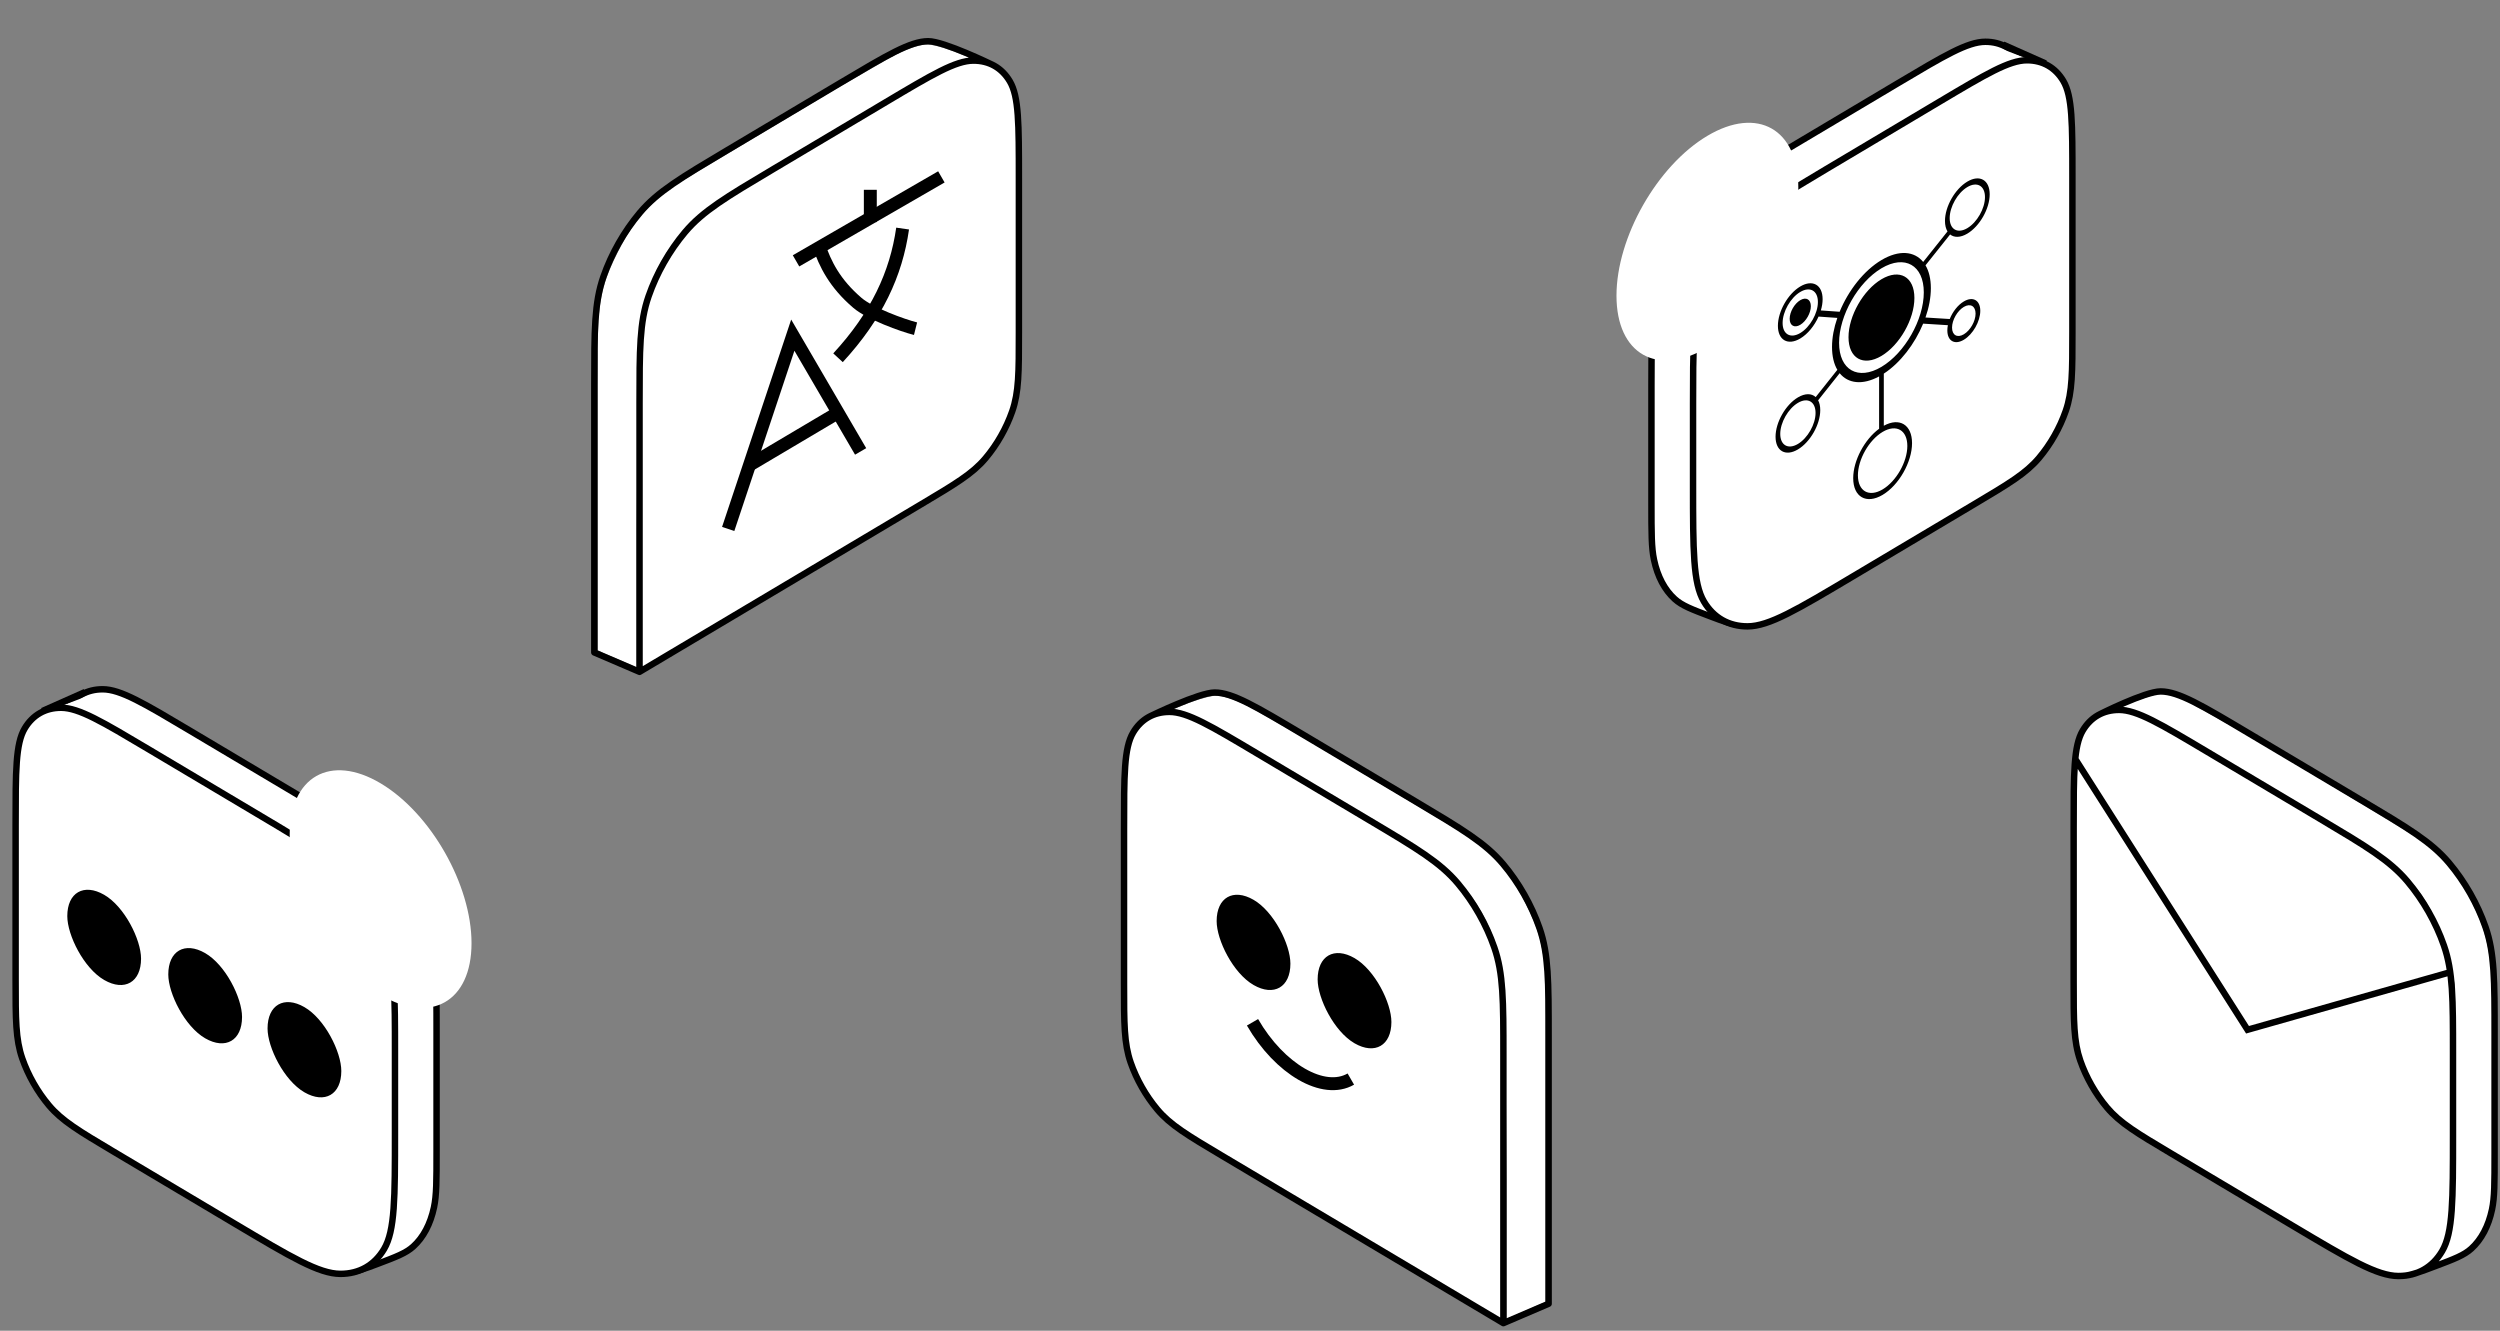
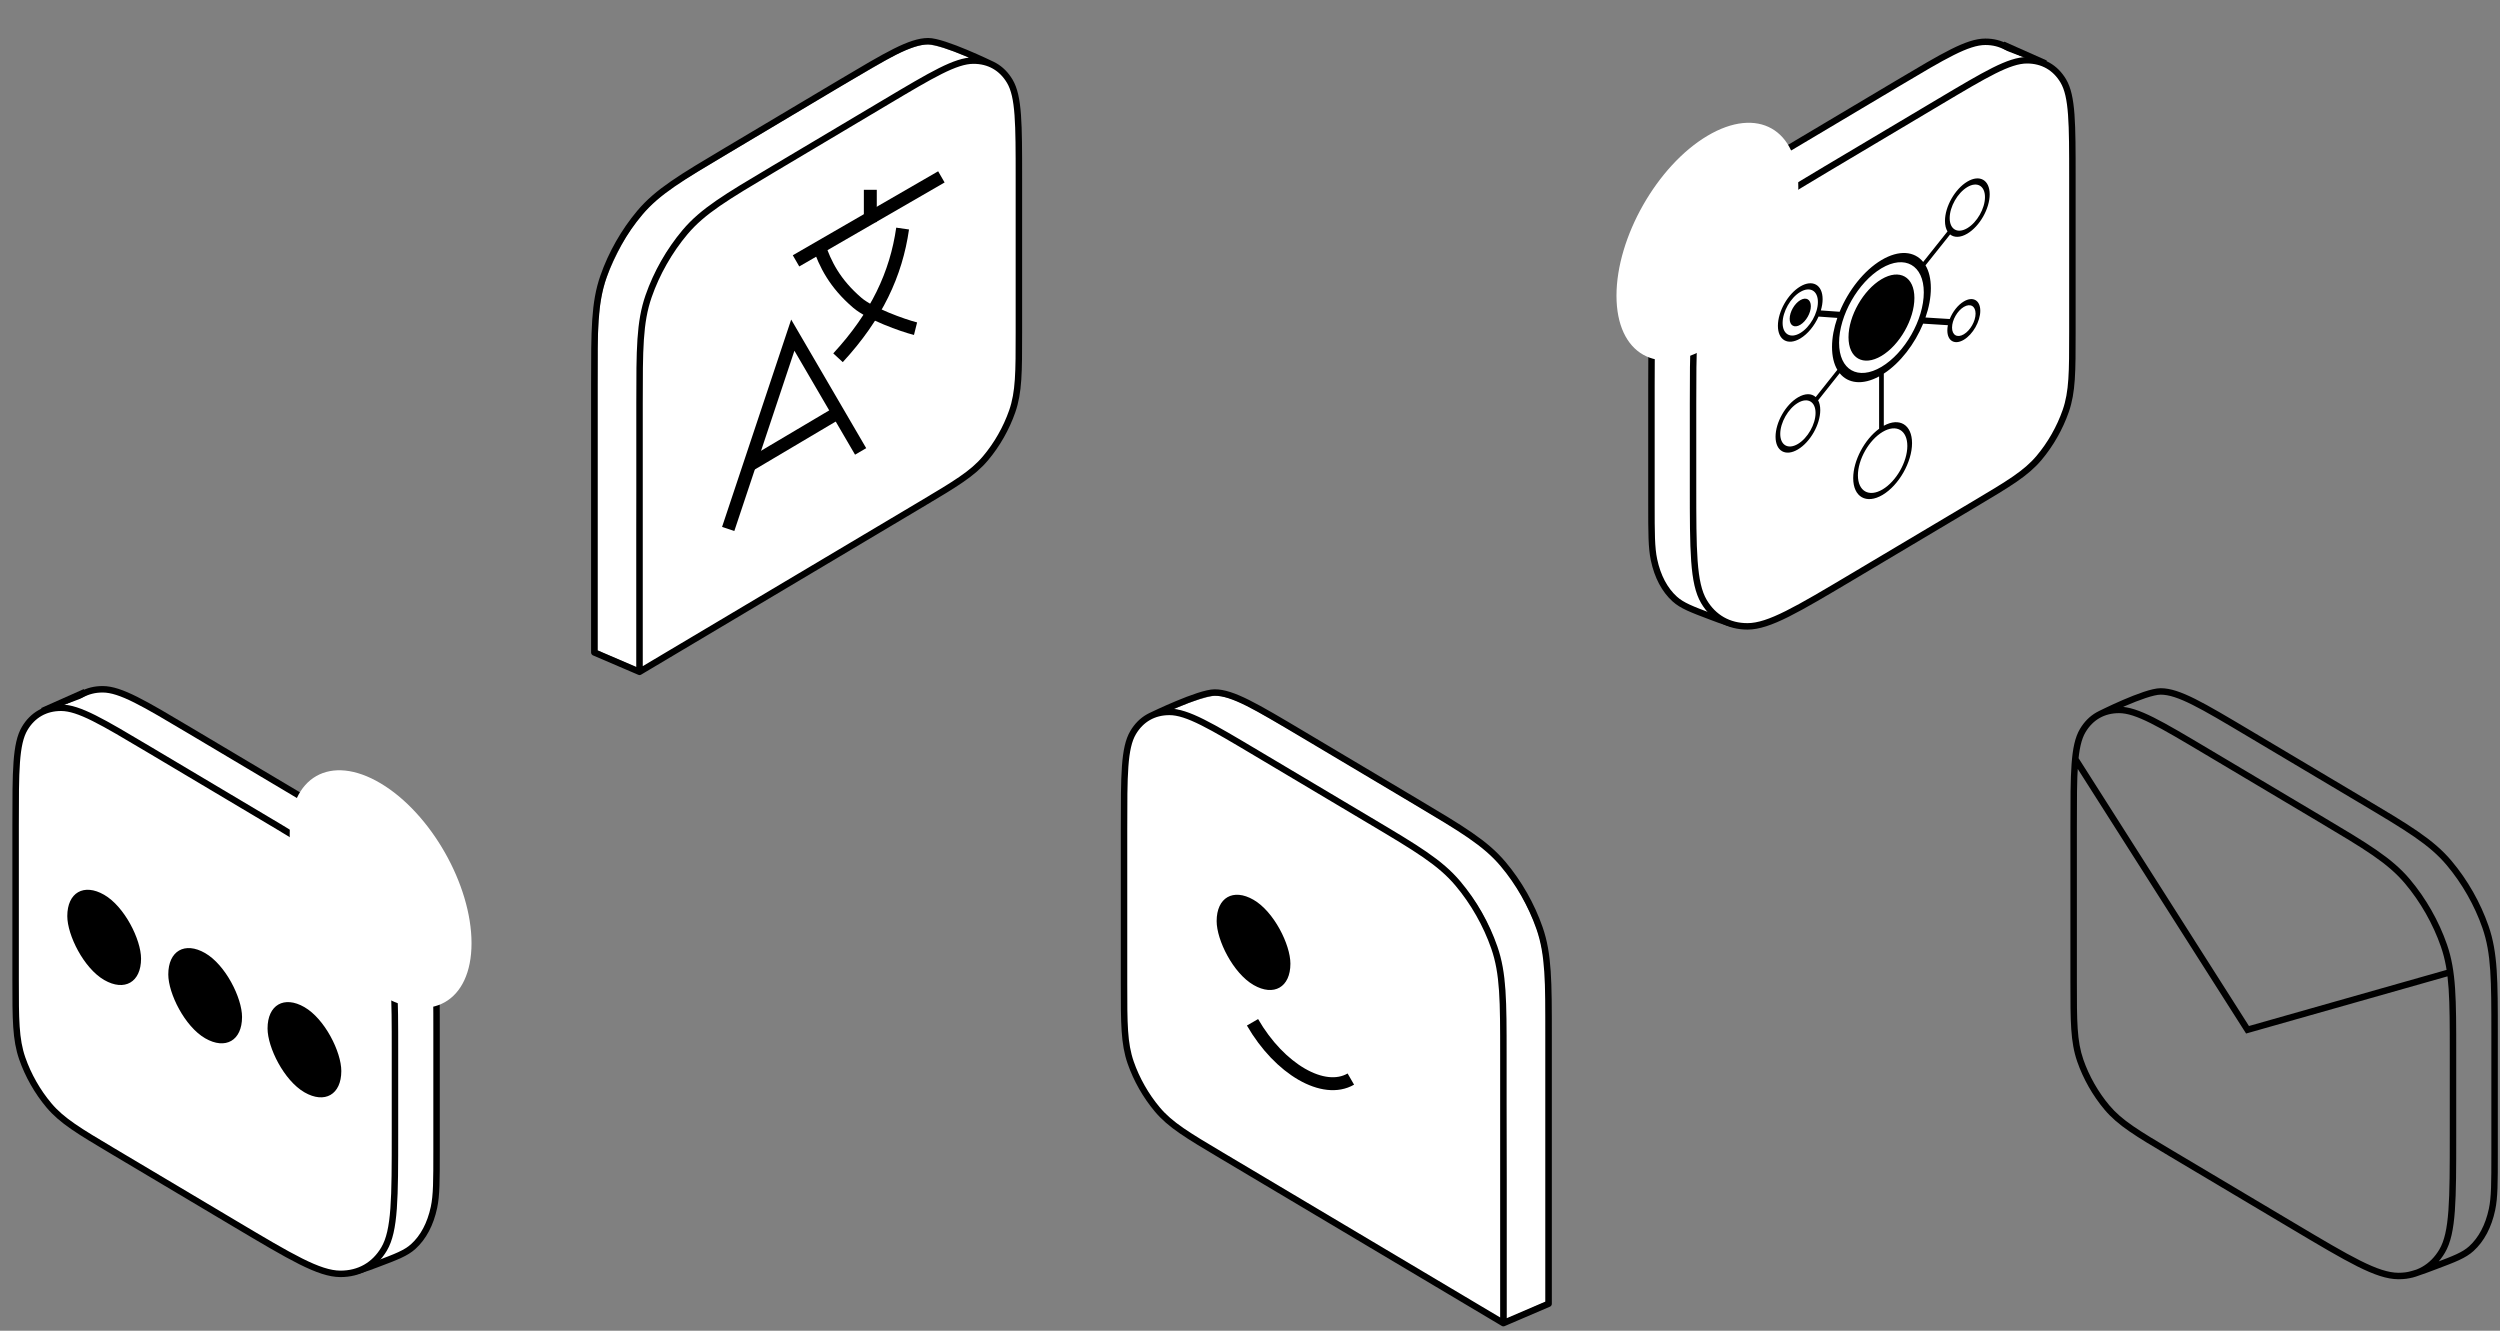
<svg xmlns="http://www.w3.org/2000/svg" width="387" height="206" viewBox="0 0 387 206" fill="none">
  <rect x="0" y="0" width="387" height="206" fill="#808080" stroke="none" />
  <path d="M187.741 107.741C185.411 108.108 181.741 109.741 181.741 109.741C181.741 109.741 183.679 110.21 184.741 110.741L188.741 112.741L205.344 122.803L219.848 131.392C222.348 132.892 224.38 135.1 226.38 137.1C228.38 139.1 230.574 142.894 231.741 146.741C232.375 148.83 232.96 152.871 232.96 152.871L233.241 182.813V189.035V192.911V198.725V204.144L239.241 201.523V193.241V184.241L239.241 155.741C239.241 155.741 239.316 151.759 239.068 149.429C238.636 145.374 237.904 143.318 236.068 139.678C234.8 137.163 233.569 135.245 231.67 133.166C230.27 131.633 227.647 129.688 227.647 129.688L202.404 114.588L193.867 109.673C193.867 109.673 189.872 107.406 187.741 107.741Z" fill="white" />
  <path d="M174 128.381C174 119.98 174 115.779 175.405 113.407C176.641 111.32 178.613 110.198 181.039 110.203C183.796 110.209 187.406 112.356 194.626 116.652L212.098 127.047C219.318 131.342 222.928 133.49 225.685 136.765C228.111 139.646 230.083 143.114 231.319 146.672C232.724 150.717 232.724 154.917 232.724 163.318V204.821L189.126 178.883C183.831 175.733 181.184 174.158 179.162 171.756C177.383 169.643 175.937 167.1 175.03 164.491C174 161.525 174 158.445 174 152.284V128.381Z" fill="white" />
  <path d="M232.724 204.821L239.724 201.821V160.318C239.724 151.917 239.724 147.717 238.319 143.672C237.083 140.114 235.111 136.646 232.685 133.765C229.928 130.49 226.318 128.342 219.098 124.047L201.626 113.652C194.406 109.356 190.796 107.209 188.039 107.203C185.613 107.198 178.271 110.768 178.271 110.768M232.724 204.821V163.318C232.724 154.917 232.724 150.717 231.319 146.672C230.083 143.114 228.111 139.646 225.685 136.765C222.928 133.49 219.318 131.342 212.098 127.047L194.626 116.652C187.406 112.356 183.796 110.209 181.039 110.203C178.613 110.198 176.641 111.32 175.405 113.407C174 115.779 174 119.98 174 128.381V152.284C174 158.445 174 161.525 175.03 164.491C175.937 167.1 177.383 169.643 179.162 171.756C181.184 174.158 183.831 175.733 189.126 178.883L232.724 204.821Z" stroke="black" stroke-linejoin="round" />
  <rect width="13.185" height="13.185" rx="6.592" transform="matrix(0.866 0.5 0 1 188.337 135.992)" fill="black" />
  <path d="M209.11 167.04V167.04C204.907 169.467 198.091 165.532 193.888 158.251V158.251" stroke="black" stroke-width="2" stroke-linejoin="round" />
-   <rect width="13.185" height="13.185" rx="6.592" transform="matrix(0.866 0.5 0 1 203.971 145.018)" fill="black" />
-   <path d="M334.5 107.381C332.169 107.748 328.5 109.381 328.5 109.381C328.5 109.381 330.438 109.85 331.5 110.381L335.5 112.381L367.5 131.881C370 133.381 371.5 134.881 373.5 136.881C375.5 138.881 377.332 142.533 378.5 146.381C379.134 148.47 380 152.381 380 152.381V182.453C380 182.453 379.839 186.562 379.5 188.881C379.267 190.474 379.114 191.392 378.5 192.881C377.798 194.584 376 196.381 376 196.381C376 196.381 378.386 195.414 379.5 194.881C380.77 194.273 380.922 194.287 382 193.381L382.018 193.366C382.853 192.665 383.339 192.256 384 191.381C385.267 189.703 386 183.881 386 183.881L386 155.381C386 155.381 385.748 151.711 385.5 149.381C385.068 145.327 384.336 143.021 382.5 139.381C381.232 136.866 379.899 134.96 378 132.881C376.6 131.348 374.5 129.881 374.5 129.881L349 114.381L340 109.381C340 109.381 336.631 107.046 334.5 107.381Z" fill="white" />
-   <path d="M321 128.072C321 119.672 321 115.471 322.405 113.098C323.641 111.011 325.613 109.89 328.039 109.895C330.796 109.901 334.406 112.048 341.626 116.343L359.098 126.738C366.318 131.034 369.928 133.181 372.685 136.457C375.111 139.338 377.083 142.806 378.319 146.364C379.724 150.408 379.724 154.609 379.724 163.009V175.713C379.724 185.794 379.724 190.834 378.038 193.682C376.555 196.186 374.188 197.532 371.277 197.526C367.968 197.519 363.637 194.942 354.973 189.788L336.126 178.575C330.831 175.425 328.184 173.85 326.162 171.448C324.383 169.335 322.937 166.792 322.03 164.183C321 161.217 321 158.136 321 151.976V128.072Z" fill="white" />
  <path d="M348.064 113.481L347.808 113.911L348.064 113.481ZM365.536 123.876L365.281 124.306L365.536 123.876ZM376.964 196.007L376.787 195.539L376.964 196.007ZM385.766 187.218L385.277 187.114L385.766 187.218ZM382.558 193.293L382.894 193.664L382.558 193.293ZM379.123 133.595L378.741 133.917L379.123 133.595ZM384.757 143.502L385.229 143.338V143.338L384.757 143.502ZM334.477 107.033L334.478 106.533L334.477 107.033ZM336.126 178.575L336.381 178.145L336.126 178.575ZM326.162 171.448L326.544 171.126L326.162 171.448ZM322.03 164.183L322.503 164.019L322.03 164.183ZM378.038 193.682L377.608 193.427L378.038 193.682ZM354.973 189.788L354.717 190.217L354.973 189.788ZM371.277 197.526L371.276 198.026L371.277 197.526ZM359.098 126.738L359.354 126.309L359.098 126.738ZM372.685 136.457L372.303 136.779L372.685 136.457ZM378.319 146.364L378.791 146.2L378.319 146.364ZM341.626 116.343L341.37 116.773L341.626 116.343ZM328.039 109.895L328.04 109.395L328.039 109.895ZM322.405 113.098L322.835 113.353L322.405 113.098ZM347.916 159.408L347.495 159.676L347.695 159.991L348.053 159.889L347.916 159.408ZM347.808 113.911L365.281 124.306L365.792 123.447L348.32 113.052L347.808 113.911ZM385.662 160.147V178.584H386.662V160.147H385.662ZM376.787 195.539C375.75 195.931 374.808 196.289 373.983 196.555C373.15 196.823 372.482 196.982 371.985 196.999L372.019 197.998C372.663 197.976 373.443 197.78 374.29 197.507C375.144 197.231 376.112 196.863 377.14 196.475L376.787 195.539ZM385.662 178.584C385.662 183.116 385.659 185.304 385.277 187.114L386.255 187.321C386.665 185.383 386.662 183.065 386.662 178.584H385.662ZM377.14 196.475C380.075 195.366 381.67 194.773 382.894 193.664L382.223 192.923C381.172 193.875 379.795 194.403 376.787 195.539L377.14 196.475ZM385.277 187.114C384.747 189.618 383.693 191.59 382.223 192.923L382.894 193.664C384.556 192.158 385.693 189.979 386.255 187.321L385.277 187.114ZM365.281 124.306C372.527 128.617 376.05 130.72 378.741 133.917L379.506 133.273C376.682 129.918 372.984 127.726 365.792 123.447L365.281 124.306ZM386.662 160.147C386.662 151.778 386.668 147.48 385.229 143.338L384.285 143.666C385.656 147.613 385.662 151.715 385.662 160.147H386.662ZM378.741 133.917C381.127 136.751 383.069 140.166 384.285 143.666L385.229 143.338C383.973 139.722 381.971 136.201 379.506 133.273L378.741 133.917ZM348.32 113.052C344.716 110.908 341.991 109.286 339.821 108.201C337.657 107.12 335.978 106.536 334.478 106.533L334.476 107.533C335.733 107.535 337.238 108.028 339.373 109.096C341.503 110.16 344.192 111.759 347.808 113.911L348.32 113.052ZM334.478 106.533C333.782 106.531 332.819 106.778 331.815 107.112C330.794 107.452 329.671 107.903 328.632 108.35C327.591 108.798 326.628 109.246 325.926 109.582C325.574 109.75 325.288 109.89 325.088 109.988C324.989 110.037 324.911 110.076 324.858 110.103C324.832 110.116 324.811 110.126 324.798 110.133C324.791 110.136 324.786 110.139 324.782 110.141C324.78 110.142 324.779 110.142 324.778 110.143C324.778 110.143 324.777 110.143 324.777 110.143C324.777 110.143 324.777 110.143 324.777 110.143C324.777 110.144 324.776 110.144 325.002 110.59C325.227 111.036 325.227 111.036 325.227 111.036C325.228 111.036 325.228 111.036 325.228 111.036C325.228 111.036 325.228 111.036 325.228 111.036C325.229 111.035 325.23 111.035 325.232 111.034C325.235 111.032 325.24 111.03 325.247 111.026C325.26 111.02 325.279 111.01 325.305 110.997C325.357 110.971 325.433 110.934 325.531 110.885C325.727 110.789 326.01 110.65 326.357 110.484C327.052 110.152 328.003 109.71 329.028 109.269C330.054 108.826 331.148 108.388 332.131 108.061C333.131 107.728 333.958 107.532 334.476 107.533L334.478 106.533ZM341.37 116.773L358.842 127.168L359.354 126.309L341.881 115.914L341.37 116.773ZM379.224 163.009V175.713H380.224V163.009H379.224ZM355.229 189.358L336.381 178.145L335.87 179.004L354.717 190.217L355.229 189.358ZM321.5 151.976V128.072H320.5V151.976H321.5ZM336.381 178.145C331.06 174.979 328.5 173.449 326.544 171.126L325.779 171.77C327.868 174.251 330.603 175.871 335.87 179.004L336.381 178.145ZM320.5 151.976C320.5 158.105 320.494 161.283 321.558 164.347L322.503 164.019C321.506 161.15 321.5 158.168 321.5 151.976H320.5ZM326.544 171.126C324.805 169.06 323.389 166.57 322.503 164.019L321.558 164.347C322.484 167.013 323.961 169.61 325.779 171.77L326.544 171.126ZM379.224 175.713C379.224 180.761 379.224 184.52 379.014 187.373C378.805 190.234 378.389 192.108 377.608 193.427L378.468 193.936C379.373 192.408 379.8 190.338 380.012 187.446C380.224 184.548 380.224 180.745 380.224 175.713H379.224ZM354.717 190.217C359.042 192.79 362.31 194.735 364.91 196.034C367.503 197.331 369.5 198.022 371.276 198.026L371.279 197.026C369.746 197.023 367.923 196.422 365.357 195.14C362.798 193.861 359.567 191.939 355.229 189.358L354.717 190.217ZM377.608 193.427C376.215 195.779 374.012 197.032 371.279 197.026L371.276 198.026C374.364 198.032 376.895 196.593 378.468 193.936L377.608 193.427ZM358.842 127.168C366.089 131.479 369.612 133.582 372.303 136.779L373.068 136.135C370.244 132.78 366.546 130.588 359.354 126.309L358.842 127.168ZM380.224 163.009C380.224 154.64 380.23 150.342 378.791 146.2L377.847 146.528C379.218 150.475 379.224 154.577 379.224 163.009H380.224ZM372.303 136.779C374.689 139.613 376.631 143.028 377.847 146.528L378.791 146.2C377.535 142.584 375.533 139.063 373.068 136.135L372.303 136.779ZM341.881 115.914C338.278 113.77 335.552 112.148 333.382 111.063C331.219 109.982 329.54 109.398 328.04 109.395L328.038 110.395C329.295 110.397 330.799 110.89 332.935 111.958C335.065 113.022 337.753 114.621 341.37 116.773L341.881 115.914ZM321.5 128.072C321.5 123.864 321.5 120.736 321.674 118.361C321.849 115.98 322.195 114.435 322.835 113.353L321.975 112.844C321.21 114.135 320.854 115.876 320.677 118.288C320.5 120.708 320.5 123.88 320.5 128.072H321.5ZM328.04 109.395C325.437 109.39 323.301 110.604 321.975 112.844L322.835 113.353C323.981 111.418 325.789 110.39 328.038 110.395L328.04 109.395ZM320.825 117.757L347.495 159.676L348.338 159.14L321.669 117.22L320.825 117.757ZM348.053 159.889L379.429 150.98L379.156 150.018L347.78 158.927L348.053 159.889Z" fill="black" />
  <path d="M144.051 6.926C146.381 7.293 150.051 8.926 150.051 8.926C150.051 8.926 148.113 9.395 147.051 9.926L143.051 11.926L126.448 21.988L111.944 30.577C109.444 32.077 107.412 34.285 105.412 36.285C103.412 38.285 101.218 42.079 100.051 45.926C99.417 48.015 98.832 52.056 98.832 52.056L98.551 81.998V88.221V92.096V97.91V103.329L92.551 100.708V92.426V83.426L92.551 54.926C92.551 54.926 92.476 50.944 92.724 48.614C93.156 44.559 93.888 42.504 95.724 38.863C96.992 36.348 98.223 34.431 100.122 32.351C101.522 30.818 104.145 28.873 104.145 28.873L129.388 13.773L137.925 8.858C137.925 8.858 141.92 6.591 144.051 6.926Z" fill="white" />
  <path d="M157.724 27.558C157.724 19.158 157.724 14.957 156.319 12.585C155.083 10.497 153.111 9.376 150.685 9.381C147.927 9.387 144.318 11.534 137.098 15.829L119.626 26.224C112.406 30.52 108.796 32.667 106.038 35.943C103.613 38.824 101.641 42.292 100.405 45.85C99 49.894 99 54.095 99 62.495V103.999L142.598 78.061C147.893 74.911 150.54 73.336 152.562 70.934C154.341 68.821 155.787 66.278 156.693 63.669C157.724 60.703 157.724 57.622 157.724 51.462V27.558Z" fill="white" />
  <path d="M99 103.999L92 100.999V59.495C92 51.095 92 46.894 93.405 42.85C94.641 39.292 96.613 35.824 99.038 32.943C101.796 29.667 105.406 27.52 112.626 23.224L130.098 12.829C137.318 8.534 140.927 6.387 143.685 6.381C146.111 6.376 153.452 9.946 153.452 9.946M99 103.999V62.495C99 54.095 99 49.894 100.405 45.85C101.641 42.292 103.613 38.824 106.038 35.943C108.796 32.667 112.406 30.52 119.626 26.224L137.098 15.829C144.318 11.534 147.927 9.387 150.685 9.381C153.111 9.376 155.083 10.497 156.319 12.585C157.724 14.957 157.724 19.158 157.724 27.558V51.462C157.724 57.622 157.724 60.703 156.693 63.669C155.787 66.278 154.341 68.821 152.562 70.934C150.54 73.336 147.893 74.911 142.598 78.061L99 103.999Z" stroke="black" stroke-linejoin="round" />
  <path d="M145.725 27.381L123.225 40.381" stroke="black" stroke-width="2" />
  <path d="M134.725 29.381L134.725 34.381" stroke="black" stroke-width="2" />
  <path d="M139.725 35.381C138.725 42.381 135.725 48.881 129.725 55.381" stroke="black" stroke-width="2" />
  <path d="M141.725 50.881C139.725 50.381 134.669 48.548 132.725 46.881C129.225 43.881 127.725 40.881 126.725 37.881" stroke="black" stroke-width="2" />
  <path d="M133.225 69.881L122.725 51.881L112.725 81.881" stroke="black" stroke-width="2" />
  <path d="M129.725 63.881L116.225 71.881" stroke="black" stroke-width="2" />
  <path d="M8.855 124.877C8.855 116.477 8.855 112.276 10.261 109.904C11.496 107.816 13.469 106.695 15.894 106.7C18.652 106.706 22.262 108.853 29.481 113.149L46.954 123.544C54.173 127.839 57.783 129.986 60.541 133.262C62.966 136.143 64.938 139.611 66.174 143.169C67.579 147.213 67.579 151.414 67.579 159.815V178.251C67.579 182.758 67.579 185.011 67.183 186.885C66.637 189.466 65.542 191.542 63.976 192.96C62.839 193.991 61.353 194.552 58.381 195.674C56.315 196.454 55.282 196.844 54.141 196.883C52.569 196.937 50.837 196.504 49.056 195.613C47.762 194.966 46.426 193.984 43.752 192.02L22.177 176.168C17.463 172.705 15.105 170.973 13.328 168.633C11.762 166.572 10.514 164.193 9.737 161.787C8.855 159.056 8.855 156.294 8.855 150.768V124.877Z" fill="white" stroke="black" stroke-linejoin="round" />
  <path d="M13.73 107.668L8.269 109.738L7.741 113.601L13.348 110.35L13.73 107.668Z" fill="white" />
  <path d="M2.417 127.74C2.417 119.339 2.417 115.139 3.822 112.766C5.058 110.679 7.03 109.557 9.456 109.562C12.213 109.568 15.823 111.716 23.043 116.011L40.515 126.406C47.735 130.701 51.345 132.849 54.102 136.124C56.528 139.005 58.5 142.473 59.736 146.031C61.141 150.076 61.141 154.276 61.141 162.677V175.38C61.141 185.461 61.141 190.502 59.455 193.349C57.972 195.854 55.605 197.199 52.694 197.193C49.385 197.186 45.054 194.609 36.39 189.455L17.543 178.242C12.248 175.092 9.601 173.517 7.579 171.115C5.8 169.002 4.354 166.459 3.447 163.85C2.417 160.884 2.417 157.804 2.417 151.643V127.74Z" fill="white" stroke="black" stroke-linejoin="round" />
  <path d="M44.845 129.261C44.845 120.217 51.146 116.634 58.918 121.258C66.691 125.882 72.992 136.963 72.992 146.007C72.992 155.051 66.691 158.634 58.918 154.01C51.146 149.386 44.845 138.305 44.845 129.261Z" fill="white" />
  <rect width="13.185" height="13.185" rx="6.592" transform="matrix(0.866 0.5 0 1 10.417 135.22)" fill="black" />
  <rect width="13.185" height="13.185" rx="6.592" transform="matrix(0.866 0.5 0 1 26.051 144.246)" fill="black" />
  <rect width="13.185" height="13.185" rx="6.592" transform="matrix(0.866 0.5 0 1 41.417 152.608)" fill="black" />
  <path d="M6.578 110.058L13.164 107.13" stroke="black" />
  <path d="M314.367 24.645C314.367 16.245 314.367 12.044 312.962 9.672C311.726 7.584 309.754 6.463 307.329 6.468C304.571 6.474 300.961 8.621 293.741 12.917L276.269 23.312C269.049 27.607 265.44 29.755 262.682 33.03C260.256 35.911 258.284 39.379 257.048 42.937C255.643 46.981 255.643 51.182 255.643 59.583V78.019C255.643 82.526 255.643 84.779 256.04 86.653C256.585 89.234 257.681 91.31 259.247 92.728C260.384 93.759 261.87 94.32 264.842 95.442C266.907 96.222 267.94 96.612 269.082 96.651C270.654 96.705 272.386 96.272 274.167 95.381C275.46 94.734 276.797 93.752 279.47 91.788L301.045 75.936C305.76 72.473 308.117 70.741 309.894 68.401C311.46 66.341 312.708 63.961 313.485 61.555C314.367 58.824 314.367 56.062 314.367 50.536V24.645Z" fill="white" stroke="black" stroke-linejoin="round" />
  <path d="M309.494 7.436L314.955 9.506L315.482 13.369L309.875 10.118L309.494 7.436Z" fill="white" />
  <path d="M320.807 27.508C320.807 19.107 320.807 14.907 319.402 12.534C318.166 10.447 316.194 9.325 313.768 9.33C311.01 9.336 307.401 11.484 300.181 15.779L282.709 26.174C275.489 30.469 271.879 32.617 269.121 35.892C266.696 38.773 264.724 42.241 263.488 45.799C262.083 49.844 262.083 54.044 262.083 62.445V75.148C262.083 85.229 262.083 90.27 263.769 93.117C265.252 95.622 267.618 96.967 270.529 96.961C273.838 96.954 278.17 94.377 286.834 89.223L305.681 78.01C310.976 74.86 313.623 73.285 315.645 70.883C317.424 68.77 318.87 66.227 319.776 63.618C320.807 60.652 320.807 57.572 320.807 51.411V27.508Z" fill="white" stroke="black" stroke-linejoin="round" />
  <path fill-rule="evenodd" clip-rule="evenodd" d="M304.543 35.318C303.034 36.216 301.811 35.52 301.811 33.764C301.811 32.008 303.034 29.857 304.543 28.959C306.052 28.062 307.275 28.757 307.275 30.513C307.275 32.269 306.052 34.42 304.543 35.318ZM301.473 35.825C301.223 35.417 301.082 34.869 301.082 34.198C301.082 31.974 302.632 29.249 304.543 28.112C306.454 26.975 308.004 27.856 308.004 30.08C308.004 32.304 306.454 35.029 304.543 36.166C303.471 36.804 302.512 36.806 301.877 36.293L298.068 41.07C298.598 41.966 298.897 43.159 298.897 44.612C298.897 46.067 298.597 47.619 298.065 49.149L301.819 49.384C302.267 48.264 303.075 47.212 303.998 46.664C305.406 45.826 306.548 46.475 306.548 48.114C306.548 49.752 305.406 51.76 303.998 52.598C302.589 53.436 301.448 52.787 301.448 51.148C301.448 50.886 301.477 50.614 301.532 50.34L297.703 50.1C296.406 53.238 294.175 56.172 291.613 57.837V65.905C294.043 64.571 295.984 65.744 295.984 68.599C295.984 71.526 293.945 75.111 291.43 76.607C288.915 78.103 286.876 76.944 286.876 74.018C286.876 71.306 288.627 68.029 290.885 66.372V58.27C288.316 59.659 286.078 59.377 284.782 57.771L281.447 61.966C281.658 62.361 281.776 62.873 281.776 63.487C281.776 65.711 280.227 68.436 278.315 69.573C276.404 70.71 274.855 69.829 274.855 67.605C274.855 65.381 276.404 62.657 278.315 61.519C279.438 60.852 280.435 60.88 281.068 61.467L284.421 57.249C283.894 56.354 283.597 55.163 283.597 53.714C283.597 52.27 283.892 50.731 284.417 49.212L281.511 49.007C280.885 50.414 279.85 51.705 278.68 52.401C276.769 53.538 275.219 52.657 275.219 50.433C275.219 48.209 276.769 45.484 278.68 44.347C280.592 43.21 282.141 44.091 282.141 46.315C282.141 46.874 282.043 47.466 281.866 48.055L284.776 48.261C286.132 44.961 288.523 41.882 291.247 40.261C293.963 38.645 296.349 38.873 297.707 40.549L301.473 35.825ZM291.247 56.793C287.625 58.948 284.689 57.278 284.689 53.064C284.689 48.85 287.625 43.688 291.247 41.533C294.868 39.378 297.804 41.048 297.804 45.262C297.804 49.476 294.868 54.639 291.247 56.793ZM277.041 49.349C277.041 50.403 277.774 50.82 278.68 50.282C279.585 49.743 280.319 48.452 280.319 47.399C280.319 46.345 279.585 45.928 278.68 46.467C277.774 47.005 277.041 48.296 277.041 49.349ZM278.315 68.725C276.806 69.623 275.583 68.928 275.583 67.172C275.583 65.416 276.806 63.265 278.315 62.367C279.824 61.469 281.048 62.165 281.048 63.921C281.048 65.677 279.824 67.828 278.315 68.725ZM303.998 51.75C302.992 52.349 302.176 51.885 302.176 50.715C302.176 49.544 302.992 48.11 303.998 47.511C305.004 46.913 305.819 47.377 305.819 48.547C305.819 49.718 305.004 51.152 303.998 51.75ZM287.605 73.584C287.605 76.042 289.318 77.016 291.43 75.759C293.543 74.502 295.255 71.491 295.255 69.033C295.255 66.575 293.543 65.601 291.43 66.858C289.318 68.114 287.605 71.126 287.605 73.584ZM278.68 51.553C277.171 52.451 275.948 51.755 275.948 49.999C275.948 48.243 277.171 46.092 278.68 45.195C280.189 44.297 281.412 44.993 281.412 46.748C281.412 48.504 280.189 50.655 278.68 51.553ZM291.249 55.097C288.432 56.772 286.149 55.474 286.149 52.196C286.149 48.919 288.432 44.904 291.249 43.228C294.066 41.552 296.349 42.85 296.349 46.128C296.349 49.405 294.066 53.421 291.249 55.097Z" fill="black" />
  <path d="M316.646 9.826L310.061 6.898" stroke="black" />
  <path d="M278.379 29.029C278.379 19.985 272.078 16.402 264.305 21.026C256.533 25.65 250.232 36.731 250.232 45.775C250.232 54.819 256.533 58.402 264.305 53.778C272.078 49.154 278.379 38.073 278.379 29.029Z" fill="white" />
</svg>